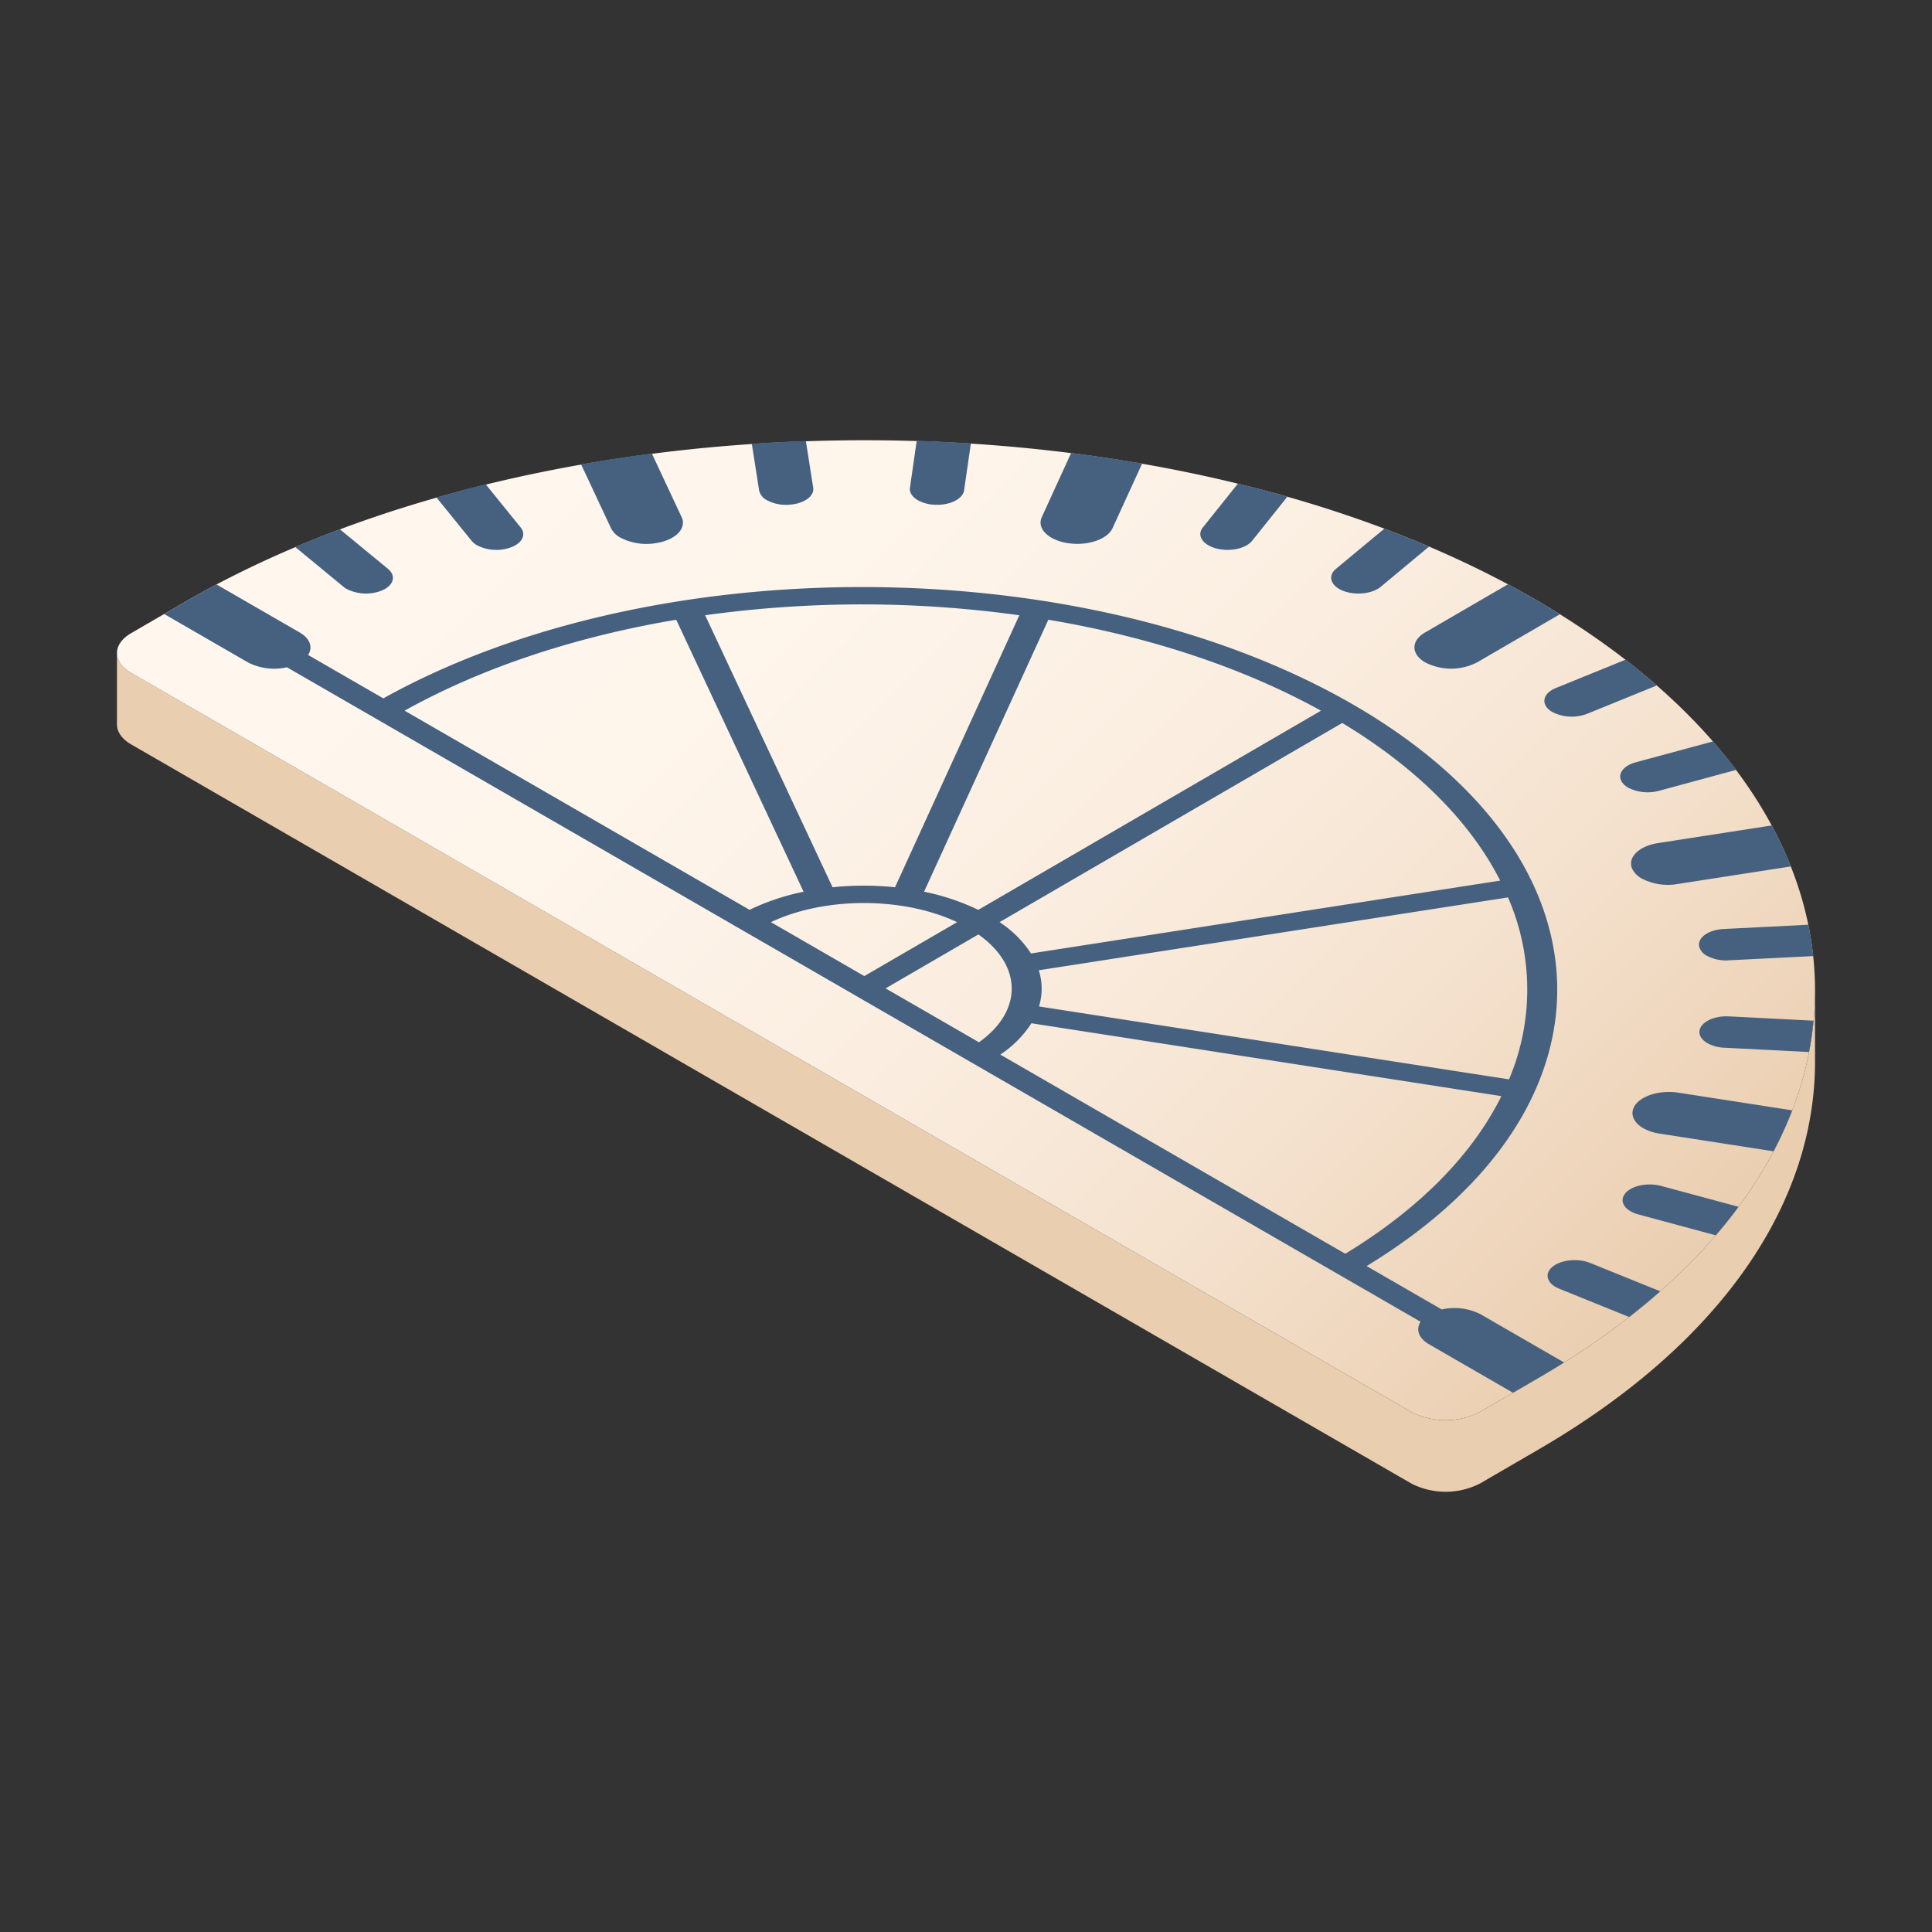
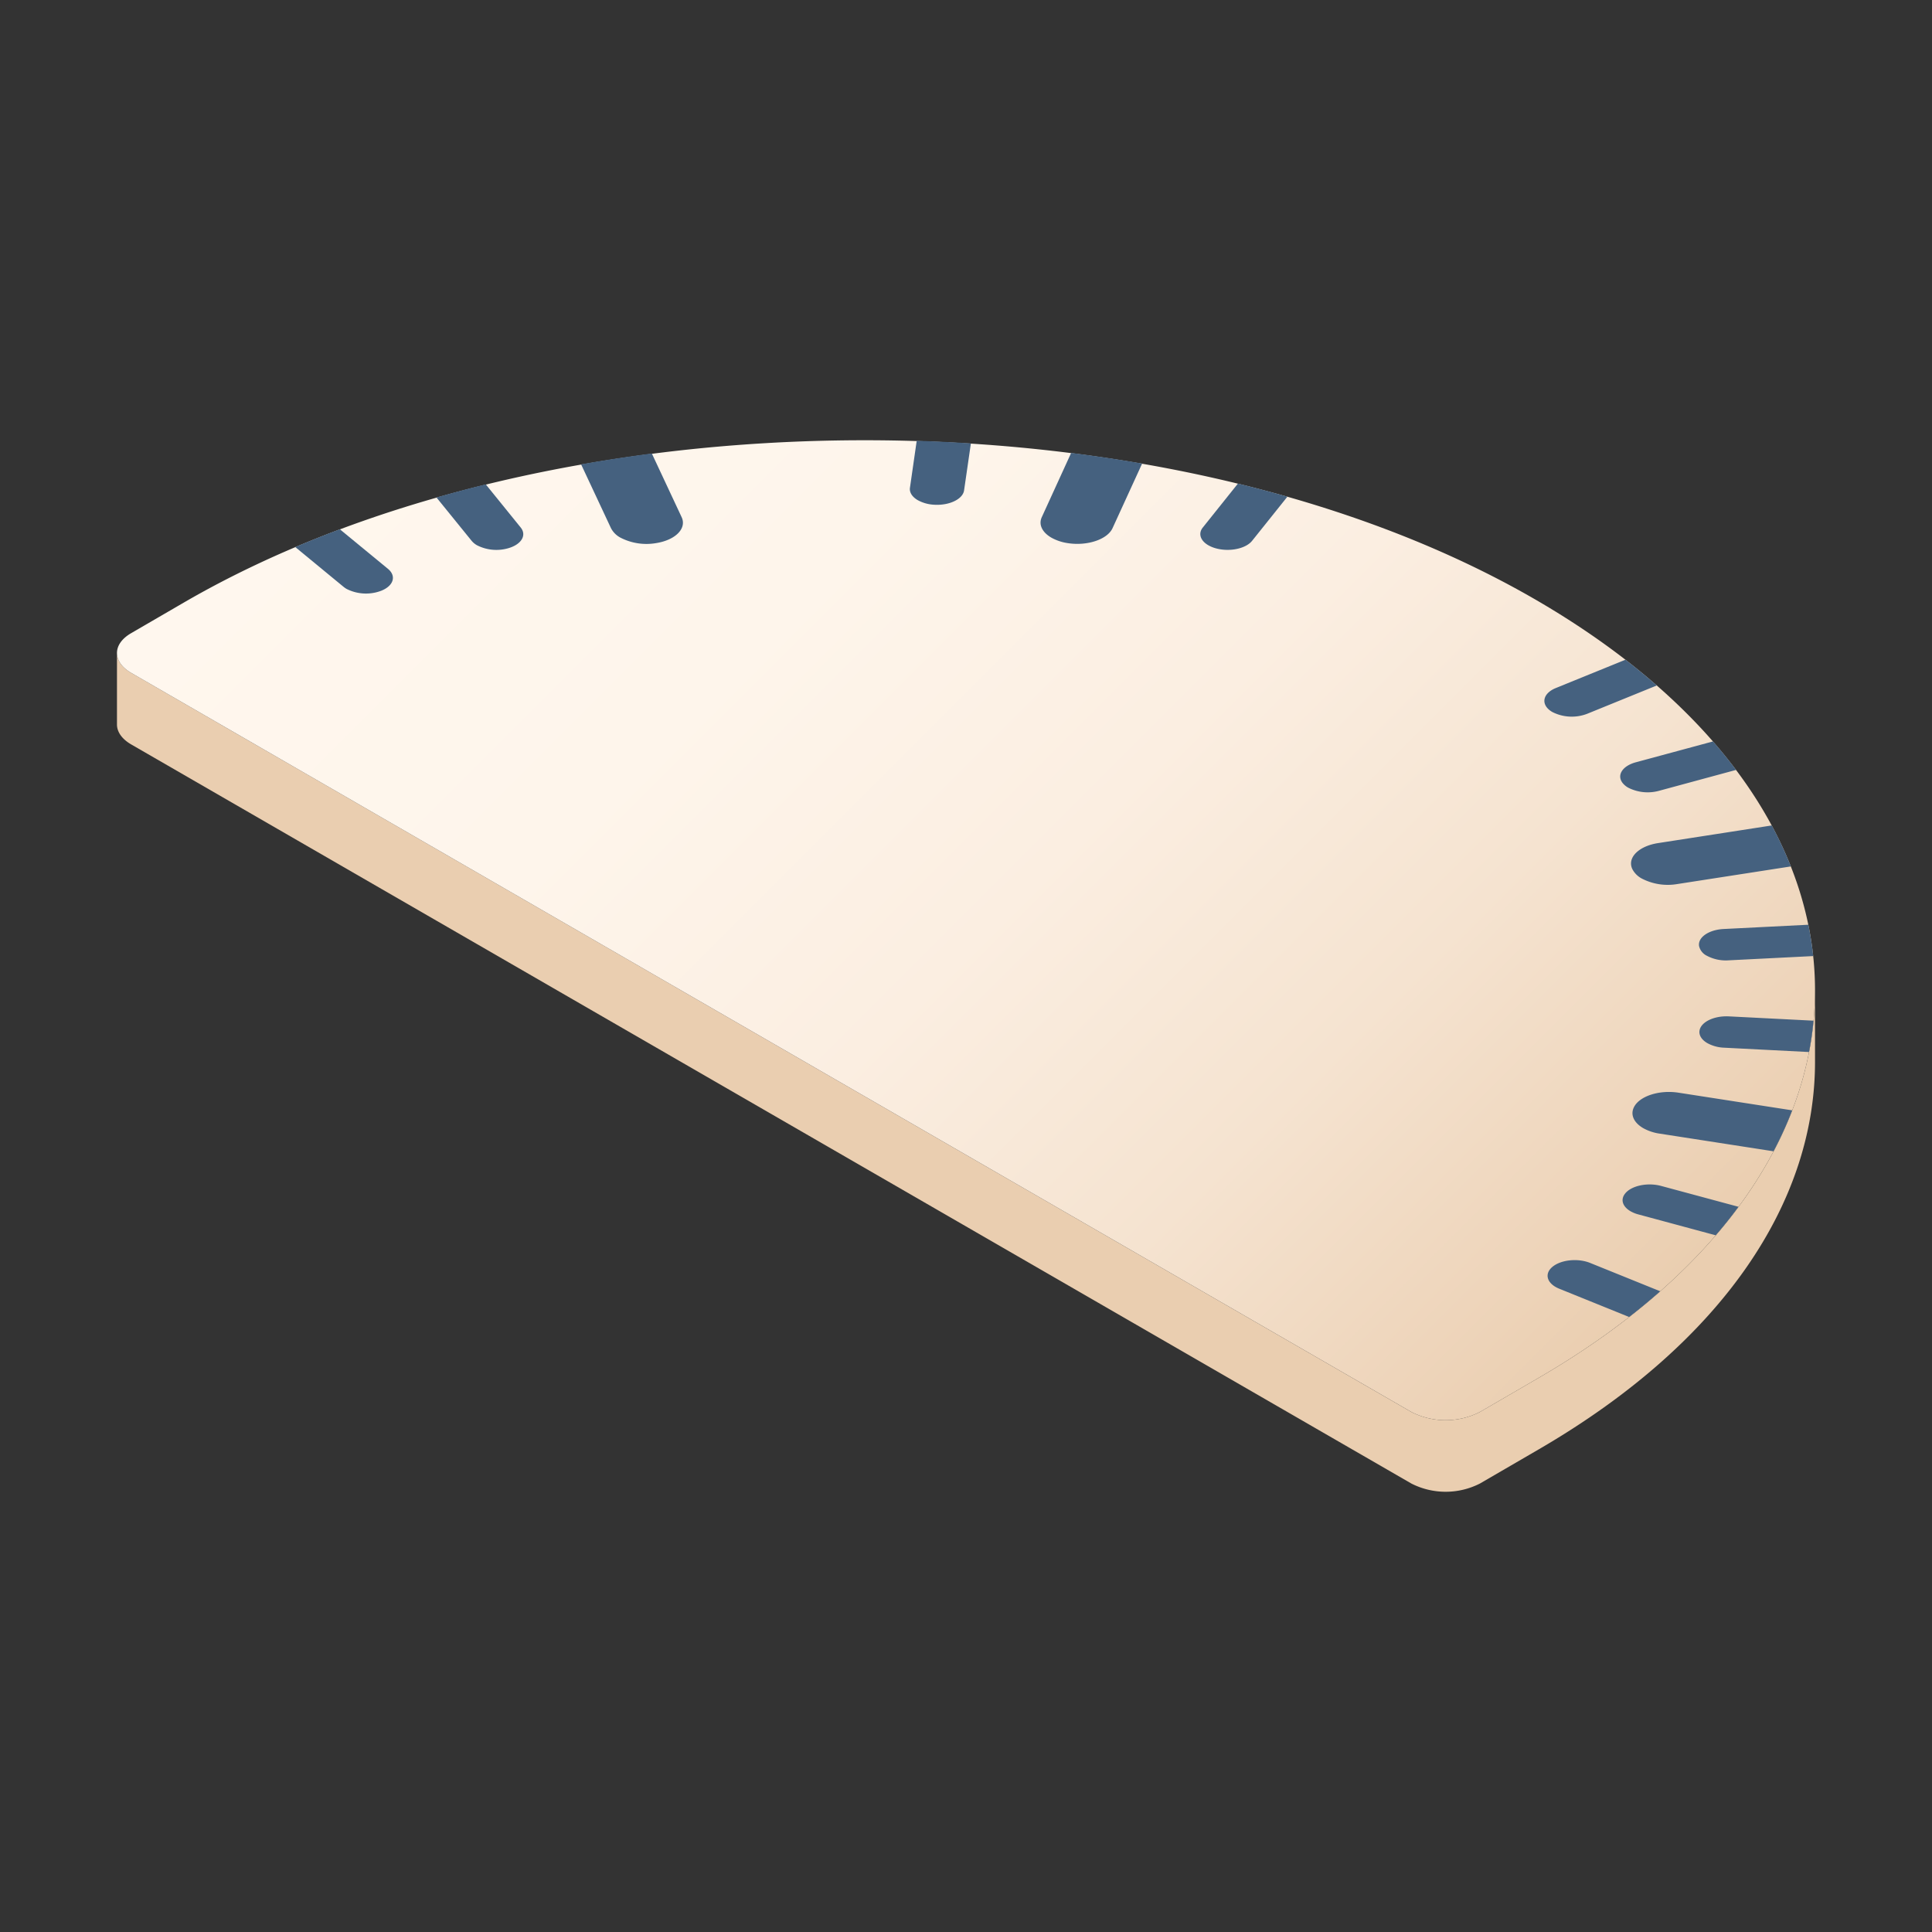
<svg xmlns="http://www.w3.org/2000/svg" viewBox="0 0 512 512">
  <rect x="0" y="0" width="512" height="512" fill="#333333" stroke="none" />
  <defs>
    <linearGradient id="linear-gradient" x1="129.494" y1="72.552" x2="419.79" y2="362.848" gradientUnits="userSpaceOnUse">
      <stop offset="0" stop-color="#fff7ee" />
      <stop offset="0.292" stop-color="#fef5eb" />
      <stop offset="0.526" stop-color="#fbeee1" />
      <stop offset="0.741" stop-color="#f5e3d0" />
      <stop offset="0.942" stop-color="#edd3b8" />
      <stop offset="1" stop-color="#eaceb0" />
    </linearGradient>
  </defs>
  <g id="Protactor">
    <path d="M407.797,365.124l-7.801,4.533-7.801,4.533a20.018,20.018,0,0,1-18.166,0L34.792,178.332c-2.517-1.453-3.781-3.357-3.792-5.261v18.962c.011,1.904,1.276,3.808,3.792,5.261L374.03,393.153a20.017,20.017,0,0,0,18.166,0l7.801-4.533,7.801-4.533c49.032-28.494,73.421-65.843,73.201-103.199V261.925C481.218,299.281,456.829,336.63,407.797,365.124Z" style="fill:#eaceb0" />
    <path d="M406.553,158.688c49.399,28.52,74.226,65.882,74.445,103.237S456.829,336.63,407.797,365.124l-7.801,4.533-7.801,4.533a20.018,20.018,0,0,1-18.166,0L34.792,178.332c-2.516-1.453-3.781-3.357-3.792-5.261s1.233-3.808,3.733-5.261l6.955-4.042,6.956-4.042c48.806-28.363,113.705-42.797,178.692-43.054S357.398,130.337,406.553,158.688Z" style="fill:url(#linear-gradient)" />
-     <path d="M414.498,361.067c-2.189,1.367-4.419,2.722-6.71,4.054l-6.833,3.971L378.712,356.25c-2.799-1.616-3.547-3.959-2.241-5.965L76.042,176.832a15.164,15.164,0,0,1-10.296-1.272L43.502,162.717l5.316-3.089c2.801-1.627,5.642-3.208,8.556-4.746l22.049,12.73c2.788,1.61,3.527,3.959,2.23,5.96L101.58,185.075c71.612-39.859,186.036-39.333,256.959,1.615,70.912,40.941,72.215,107.23,3.617,148.829l19.927,11.505a15.21,15.21,0,0,1,10.306,1.278ZM270.13,163.053a302.703,302.703,0,0,0-83.259-.006l33.765,72.088a80.997,80.997,0,0,1,16.552,0l32.943-72.083m129.775,122.99a61.02,61.02,0,0,0-.271-48.221l-124.346,19.311a16.067,16.067,0,0,1,.054,9.587L399.905,286.043M198.641,241.114a60.823,60.823,0,0,1,14.318-4.794l-33.754-72.083c-26.243,4.421-51.036,12.452-71.987,24.093l91.423,52.783m157.075-49.518-90.819,52.778a28.962,28.962,0,0,1,8.333,8.303l124.336-19.306c-7.728-15.221-21.674-29.596-41.85-41.776m-96.457,49.523,90.819-52.778c-21.093-11.647-45.965-19.684-72.258-24.104l-32.933,72.077a61.558,61.558,0,0,1,14.372,4.806m5.835,38.361,91.423,52.783c20.029-12.174,33.822-26.555,41.369-41.77l-124.553-19.316a28.39,28.39,0,0,1-8.239,8.303m-36.041-20.808L253.648,244.38c-14.363-6.759-35.083-6.758-49.348,0l24.755,14.292m5.638,3.255,24.744,14.286c11.632-8.279,11.554-20.287-.151-28.578l-24.594,14.292" style="fill:#45617f" />
    <path d="M439.976,342.2c-2.623,2.308-5.359,4.587-8.238,6.818l-18.515-7.492a7.768,7.768,0,0,1-.975-.472c-2.43-1.403-2.849-3.65-.836-5.328,2.278-1.894,6.761-2.349,10.017-1.024Z" style="fill:#45617f" />
    <path d="M460.724,319.812q-2.813,3.826-6.037,7.557l-20.496-5.533a8.605,8.605,0,0,1-2.073-.835c-2.083-1.203-2.757-3.071-1.442-4.698,1.654-2.089,5.929-2.995,9.542-2.018Z" style="fill:#45617f" />
    <path d="M474.955,294.251a100.705,100.705,0,0,1-4.945,10.854l-30.177-4.681a12.564,12.564,0,0,1-4.348-1.446c-2.377-1.372-3.457-3.422-2.536-5.431,1.362-3.001,6.665-4.776,11.85-3.977Z" style="fill:#45617f" />
    <path d="M480.594,270.49a82.963,82.963,0,0,1-1.179,8.309l-22.464-1.148a10.041,10.041,0,0,1-4.467-1.2c-1.454-.84-2.283-2.031-2.097-3.309.345-2.29,3.819-3.989,7.774-3.794Z" style="fill:#45617f" />
    <path d="M479.225,245.066c.567,2.758.992,5.527,1.303,8.303l-22.441,1.13a10.678,10.678,0,0,1-5.735-1.206,3.836,3.836,0,0,1-2.082-2.576c-.37-2.29,2.55-4.32,6.513-4.521Z" style="fill:#45617f" />
    <path d="M469.534,218.754a99.52,99.52,0,0,1,5.057,10.86l-30.104,4.67a14.951,14.951,0,0,1-9.388-1.458,5.987,5.987,0,0,1-2.517-2.513c-1.407-2.995,1.652-6.078,6.817-6.883Z" style="fill:#45617f" />
    <path d="M453.971,196.484q3.239,3.728,6.111,7.551l-20.454,5.545a11.399,11.399,0,0,1-8.137-.84,5.155,5.155,0,0,1-1.437-1.184c-1.687-2.083-.138-4.563,3.443-5.539Z" style="fill:#45617f" />
    <path d="M430.769,174.83c2.894,2.237,5.665,4.521,8.304,6.824l-18.461,7.51a11.389,11.389,0,0,1-9.22-.469,6.052,6.052,0,0,1-.808-.555c-2.279-1.882-1.507-4.492,1.735-5.806Z" style="fill:#45617f" />
-     <path d="M406.955,158.922c2.204,1.272,4.336,2.563,6.428,3.865l-21.966,12.765a15.094,15.094,0,0,1-13.711,0c-3.803-2.196-3.823-5.747-.045-7.942l21.966-12.765Q403.347,156.833,406.955,158.922Z" style="fill:#45617f" />
-     <path d="M378.717,144.849,365.884,155.525c-2.268,1.876-6.751,2.344-10.027,1.018a7.758,7.758,0,0,1-.958-.465c-2.429-1.403-2.868-3.655-.843-5.341L366.88,140.09C370.883,141.6,374.846,143.192,378.717,144.849Z" style="fill:#45617f" />
    <path d="M341.177,131.622l-9.354,11.694c-1.664,2.083-5.94,2.989-9.552,2.012a8.534,8.534,0,0,1-2.045-.826c-2.085-1.204-2.765-3.081-1.47-4.707l9.314-11.647C332.489,129.225,336.848,130.385,341.177,131.622Z" style="fill:#45617f" />
    <path d="M302.68,122.845l-7.842,17.121c-1.373,2.995-6.686,4.776-11.86,3.971a12.613,12.613,0,0,1-4.346-1.45c-2.38-1.374-3.47-3.423-2.549-5.433l7.782-17.026C290.184,120.822,296.473,121.762,302.68,122.845Z" style="fill:#45617f" />
    <path d="M257.297,117.502l-1.81,12.475c-.345,2.29-3.84,3.989-7.785,3.788a10.053,10.053,0,0,1-4.461-1.202c-1.458-.842-2.286-2.036-2.093-3.314l1.79-12.44C247.73,116.969,252.524,117.188,257.297,117.502Z" style="fill:#45617f" />
-     <path d="M213.564,116.863l1.94,12.387c.36,2.296-2.561,4.314-6.524,4.516a10.632,10.632,0,0,1-5.715-1.201,3.868,3.868,0,0,1-2.091-2.586l-1.94-12.387Q206.372,117.111,213.564,116.863Z" style="fill:#45617f" />
    <path d="M172.745,120.183l7.901,16.878c1.396,3.001-1.652,6.078-6.827,6.877a14.997,14.997,0,0,1-9.394-1.457,5.945,5.945,0,0,1-2.51-2.514l-7.921-16.914Q163.286,121.411,172.745,120.183Z" style="fill:#45617f" />
    <path d="M128.735,128.362l9.249,11.428c1.698,2.089.148,4.569-3.443,5.539a11.315,11.315,0,0,1-8.121-.823,5.107,5.107,0,0,1-1.443-1.195l-9.311-11.475Q122.108,129.981,128.735,128.362Z" style="fill:#45617f" />
    <path d="M90.069,140.263l12.738,10.481c2.289,1.876,1.527,4.48-1.745,5.8a11.367,11.367,0,0,1-9.198-.465,6.041,6.041,0,0,1-.82-.565l-12.8-10.54Q84.053,142.506,90.069,140.263Z" style="fill:#45617f" />
  </g>
</svg>